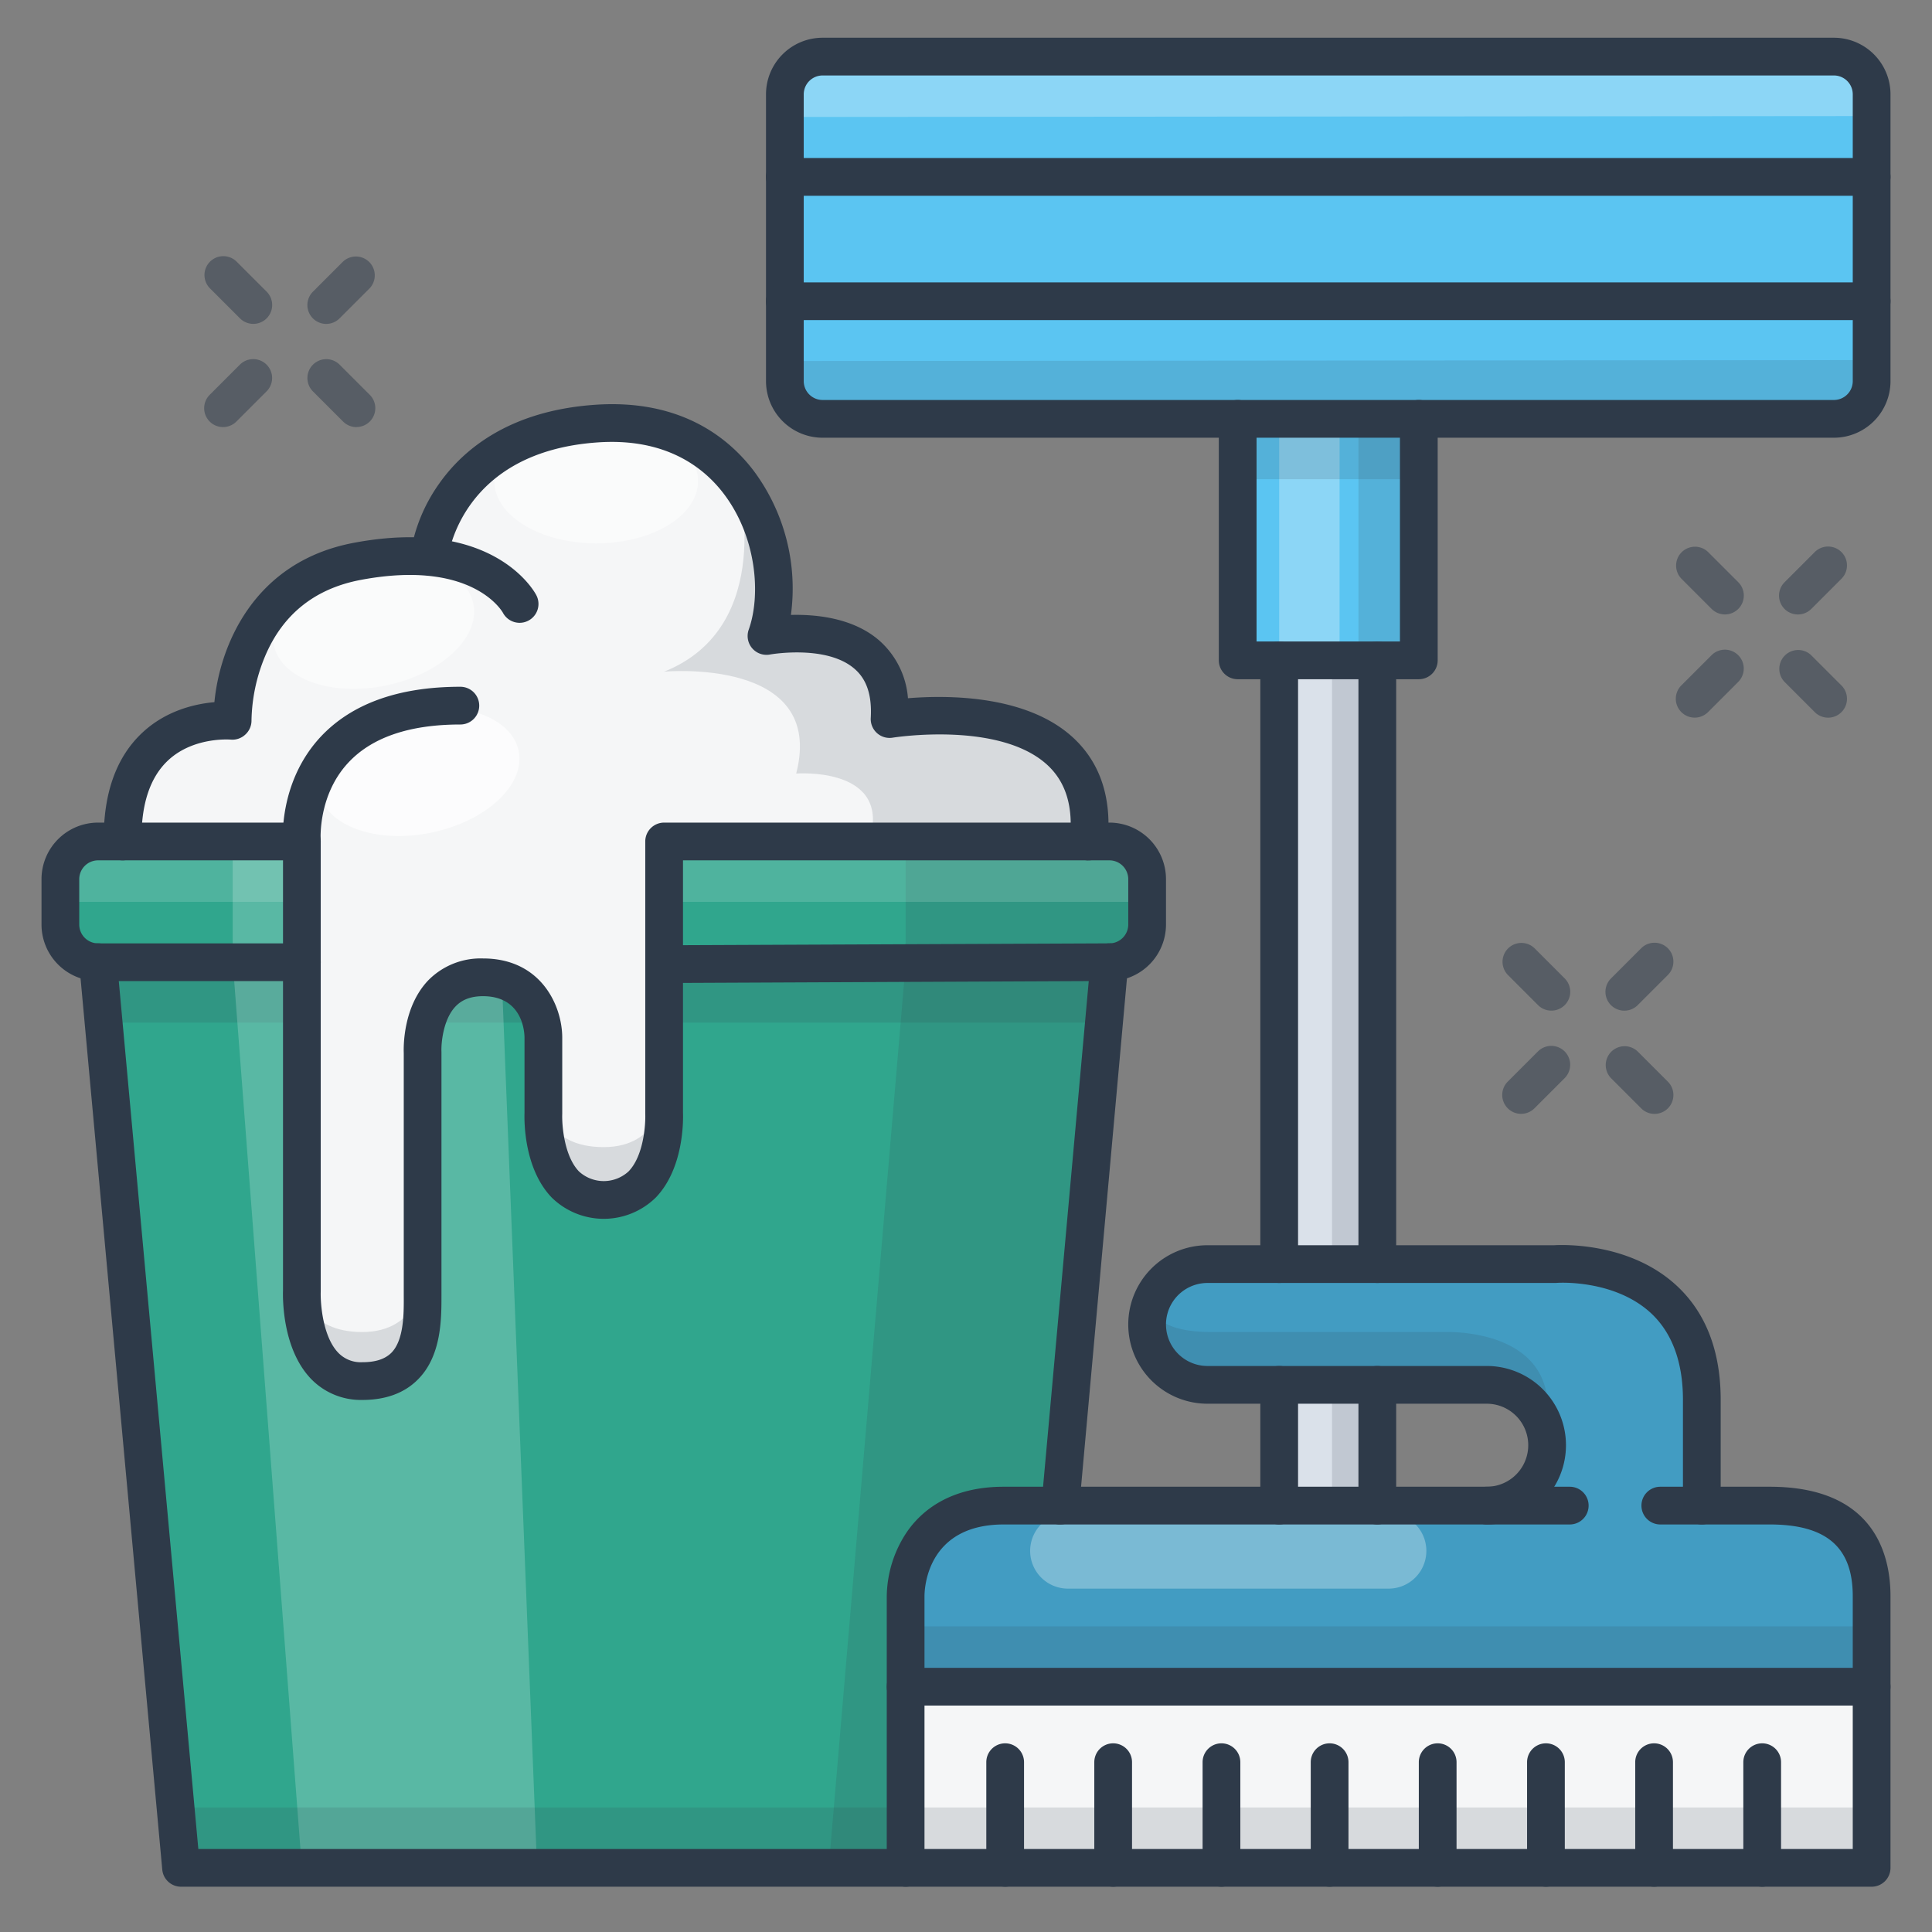
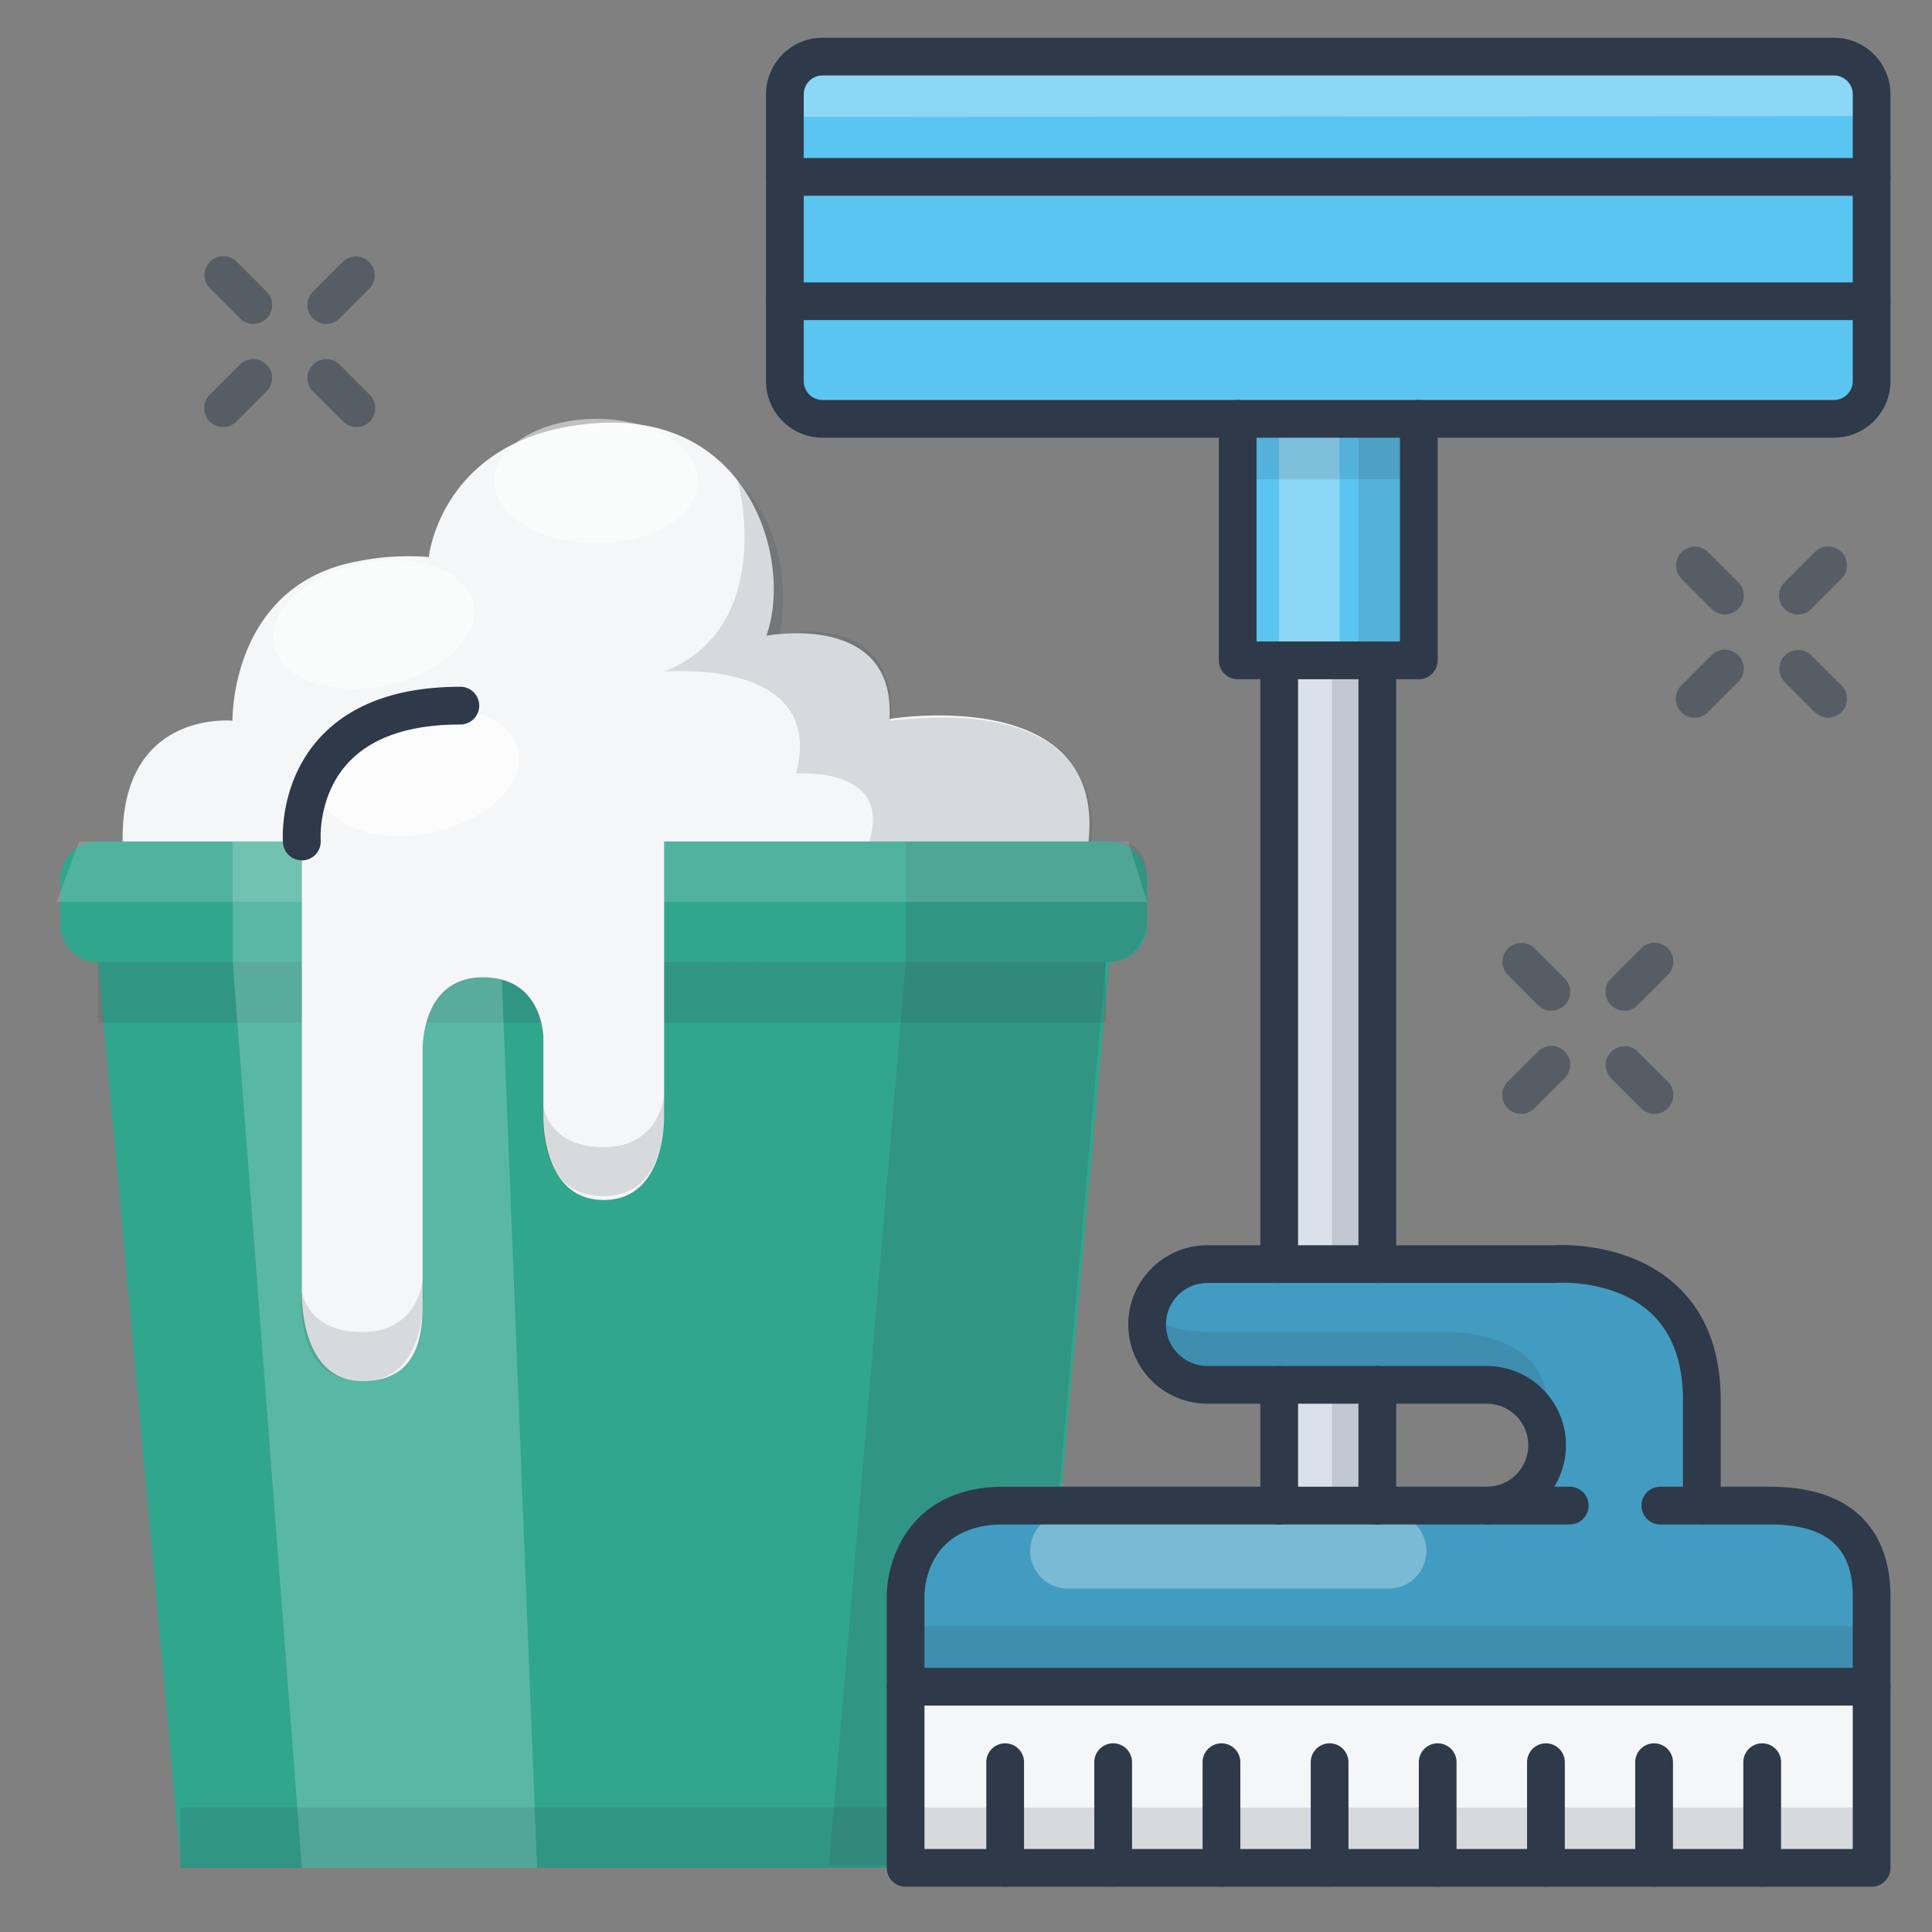
<svg xmlns="http://www.w3.org/2000/svg" viewBox="0 0 512 512">
  <rect x="0" y="0" width="512" height="512" fill="#808080" stroke="none" />
  <path d="M339 367h26v32h-26zM339 175h26v160h-26z" fill="#dae1ea" class="fill-dae1ea" />
  <g opacity=".15">
    <path transform="rotate(90 359 288)" d="M246 282h226v12H246z" fill="#2e3a49" class="fill-3f456b" />
  </g>
  <path d="M304 233v12a10 10 0 0 1-10 10l-117 .5h-1V223h118a10 10 0 0 1 10 10Z" fill="#30a68d" class="fill-b9b9ea" />
  <path d="m294 255-13 144h-15c-23 0-26 18.5-26 24v72H48L26 255h54v87s-1 24 16 24 16-16 16-24v-63s-1-20 16-20c16 0 16 16 16 16v20s-1 23 16 23 16-23 16-23v-39.5h1Z" fill="#30a68d" class="fill-b9b9ea" />
  <g opacity=".15">
    <path d="M219.67 494.33 240 255.53V223h54s10-2 10 10v12s-1 10-11 10l-21.08 239.33Z" fill="#2e3a49" class="fill-3f456b" />
  </g>
  <path d="M376 111v64h-48v-64h48zM496 79.83V101a10 10 0 0 1-10 10H218a10 10 0 0 1-10-10V79.83Z" fill="#5bc5f2" class="fill-8bd0f7" />
  <path d="M208 46.88h288v32.95H208zM496 25v21.88H208V25a10 10 0 0 1 10-10h268a10 10 0 0 1 10 10Z" fill="#5bc5f2" class="fill-8bd0f7" />
  <path d="M240 447h256v48H240z" fill="#f5f6f7" class="fill-f5f6f7" />
  <path d="M451 399h18c5.5 0 27 0 27 24v24H240v-24c0-5.5 3-24 26-24h128a16 16 0 0 0 0-32h-74a16 16 0 0 1 0-32h92s39-3 39 36Z" fill="#429cc2" class="fill-8cc0f4" />
  <path d="M80 223v32H26a10 10 0 0 1-10-10v-12a10 10 0 0 1 10-10h54Z" fill="#30a68d" class="fill-b9b9ea" />
  <g opacity=".5">
    <path d="M86.47 85.84a5 5 0 0 1-3.54-8.54l8-8A5 5 0 0 1 98 76.36l-8 8a5 5 0 0 1-3.53 1.48ZM59.1 113.18a5 5 0 0 1-3.53-1.47 5 5 0 0 1 0-7.07l8-8a5 5 0 1 1 7.08 7.07l-8 8a5 5 0 0 1-3.55 1.47ZM94.47 113.19a5 5 0 0 1-3.53-1.46l-8-8A5 5 0 0 1 90 96.64l8 8a5 5 0 0 1-3.54 8.53ZM67.13 85.83a5 5 0 0 1-3.54-1.47l-8-8a5 5 0 0 1 7.07-7.07l8 8a5 5 0 0 1-3.54 8.54Z" fill="#2e3a49" class="fill-3f456b" />
  </g>
  <g opacity=".5">
    <path d="M430.47 267.84a5 5 0 0 1-3.54-8.54l8-8a5 5 0 0 1 7.07 7.08l-8 8a5 5 0 0 1-3.53 1.46ZM403.1 295.18a5 5 0 0 1-3.53-1.47 5 5 0 0 1 0-7.07l8-8a5 5 0 1 1 7.08 7.07l-8 8a5 5 0 0 1-3.55 1.47ZM438.47 295.19a5 5 0 0 1-3.53-1.46l-8-8a5 5 0 0 1 7.07-7.07l8 8a5 5 0 0 1-3.54 8.53ZM411.13 267.83a5 5 0 0 1-3.54-1.47l-8-8a5 5 0 0 1 7.07-7.07l8 8a5 5 0 0 1-3.54 8.54Z" fill="#2e3a49" class="fill-3f456b" />
  </g>
  <g opacity=".5">
    <path d="M476.47 162.84a5 5 0 0 1-3.54-8.54l8-8a5 5 0 0 1 7.07 7.08l-8 8a5 5 0 0 1-3.53 1.46ZM449.1 190.18a5 5 0 0 1-3.53-1.47 5 5 0 0 1 0-7.07l8-8a5 5 0 0 1 7.08 7.07l-8 8a5 5 0 0 1-3.55 1.47ZM484.47 190.19a5 5 0 0 1-3.53-1.46l-8-8a5 5 0 0 1 7.07-7.07l8 8a5 5 0 0 1-3.54 8.53ZM457.13 162.83a5 5 0 0 1-3.54-1.47l-8-8a5 5 0 0 1 7.07-7.07l8 8a5 5 0 0 1-3.54 8.54Z" fill="#2e3a49" class="fill-3f456b" />
  </g>
  <g opacity=".15">
    <path d="M240 431h256.61v16H240z" fill="#2e3a49" class="fill-3f456b" />
  </g>
  <g opacity=".15">
    <path d="M26 255h267v16H26z" fill="#2e3a49" class="fill-3f456b" />
  </g>
  <g opacity=".15">
    <path d="M304 239H15l6-16h278l5 16z" fill="#ffffff" class="fill-ffffff" />
  </g>
  <g opacity=".15">
    <path d="M305.1 345.18S304 353 321 353h62s31.38-1.33 26.69 25.33c0 0-1.69-11.33-15.69-11.33h-70.3s-22.51 1.35-18.6-21.82Z" fill="#2e3a49" class="fill-3f456b" />
  </g>
  <g opacity=".3">
    <path d="M368 421h-85a10 10 0 0 1 0-20h85a10 10 0 0 1 0 20Z" fill="#ffffff" class="fill-ffffff" />
  </g>
  <g opacity=".2">
    <path d="M61.67 222.88v31.93L80 495h62.33L133 259.61v-36.73H61.67z" fill="#ffffff" class="fill-ffffff" />
  </g>
  <path d="M113.68 147.62v-.27s3.52-32.39 44.36-35.21 52.1 36.62 45.06 56.33c0 0 34.26-6.57 32.62 22.06 0 0 57.25-9.53 52.75 32.47H176v72s1 23-16 23-16-23-16-23v-20s0-16-16-16c-17 0-16 20-16 20v63c0 8 1 24-16 24s-16-24-16-24V223H32.5c-.5-35 29.11-32 29.11-32s-.71-35.91 33.09-42.24a68.54 68.54 0 0 1 18.98-1.14Z" fill="#f5f6f7" class="fill-f5f6f7" />
  <g opacity=".15">
    <path d="M47.85 479H496v16H47.85z" fill="#2e3a49" class="fill-3f456b" />
  </g>
  <g opacity=".15">
    <path d="M195.53 127.4S206 166 176 178c0 0 43-4 35 27 0 0 25.67-2 19.33 18H289s8-39-53-32c0 0 4.33-28-29.33-23 0 0 5.4-24.21-11.14-40.6Z" fill="#2e3a49" class="fill-3f456b" />
  </g>
  <g opacity=".5">
    <ellipse cx="158" cy="127.5" rx="27" ry="16.5" fill="#ffffff" class="fill-ffffff" />
  </g>
  <g opacity=".5">
    <ellipse cx="99" cy="165.5" rx="27" ry="16.5" transform="rotate(-11.76 98.952 165.431)" fill="#ffffff" class="fill-ffffff" />
  </g>
  <g opacity=".7">
    <ellipse cx="111" cy="204.5" rx="27" ry="16.5" transform="rotate(-11.76 110.929 204.445)" fill="#ffffff" class="fill-ffffff" />
  </g>
  <g opacity=".15">
-     <path d="M208.33 95.67S204 111 218 111h268s10.5.83 10.5-15.58Z" fill="#2e3a49" class="fill-3f456b" />
-   </g>
+     </g>
  <g opacity=".3">
    <path d="M495.87 30.76s4.33-15.34-9.67-15.34h-268s-10.5-.83-10.5 15.58Z" fill="#ffffff" class="fill-ffffff" />
  </g>
  <g opacity=".15">
    <path transform="rotate(90 368 143)" d="M336 135h64v16h-64z" fill="#2e3a49" class="fill-3f456b" />
  </g>
  <g opacity=".3">
    <path transform="rotate(90 347 143)" d="M315 135h64v16h-64z" fill="#ffffff" class="fill-ffffff" />
  </g>
  <g opacity=".15">
    <path d="M328 111h50v16h-50z" fill="#2e3a49" class="fill-3f456b" />
  </g>
  <g opacity=".15">
    <path d="M80 342s-3 24 16 24 16-26.83 16-26.83S111 353 96 353s-16-11-16-11" fill="#2e3a49" class="fill-3f456b" />
  </g>
  <g opacity=".15">
    <path d="M144 293s-3 24 16 24 16-26.83 16-26.83S175 304 160 304s-16-11-16-11" fill="#2e3a49" class="fill-3f456b" />
  </g>
-   <path d="M96 371a18.36 18.36 0 0 1-13.59-5.6c-7.65-8-7.48-21.47-7.41-23.49V228H26a5 5 0 0 0-5 5v12a5 5 0 0 0 5 5 5 5 0 0 1 0 10 15 15 0 0 1-15-15v-12a15 15 0 0 1 15-15h54a5 5 0 0 1 5 5v119.21c-.12 3.06.5 12 4.64 16.28A8.26 8.26 0 0 0 96 361c3.52 0 6-.81 7.7-2.48 3.38-3.4 3.33-10.51 3.3-15.22v-64.19c-.07-1.76-.18-12.29 6.47-19.29A19.48 19.48 0 0 1 128 254c15.41 0 21 12.56 21 21v20.22c-.11 2.83.47 11.11 4.43 15.22a9.71 9.71 0 0 0 13.14 0c4-4.11 4.54-12.39 4.43-15.24V223a5 5 0 0 1 5-5h118a15 15 0 0 1 15 15v12a15 15 0 0 1-15 15 5 5 0 0 1 0-10 5 5 0 0 0 5-5v-12a5 5 0 0 0-5-5H181v66.9c.07 2 .23 14.69-7.19 22.44a19.68 19.68 0 0 1-27.62 0c-7.42-7.75-7.26-20.49-7.19-22.44V275c0-1.81-.68-11-11-11-3.16 0-5.54.89-7.28 2.72-3.36 3.52-3.83 10-3.73 12a2.09 2.09 0 0 1 0 .25v64.24c0 6 .1 16-6.21 22.33-3.57 3.63-8.55 5.46-14.78 5.46Z" fill="#2e3a49" class="fill-3f456b" />
-   <path d="M32.5 228a5 5 0 0 1-5-4.93c-.18-12.79 3.32-22.58 10.42-29.09 6.29-5.77 13.91-7.46 18.9-7.9 1.41-14.68 10.22-37.23 37-42.24 37-6.94 47.86 13 48.3 13.87a5 5 0 0 1-8.84 4.68c-.4-.71-8.5-14.18-37.62-8.72-12.25 2.3-20.84 9.19-25.52 20.5a46.2 46.2 0 0 0-3.49 16.73 5 5 0 0 1-1.65 3.78 5 5 0 0 1-3.9 1.32c-.07 0-9.74-.8-16.49 5.45-4.86 4.5-7.25 11.73-7.11 21.51a5 5 0 0 1-4.93 5.04Z" fill="#2e3a49" class="fill-3f456b" />
-   <path d="M288.51 228a4.89 4.89 0 0 1-.54 0 5 5 0 0 1-4.44-5.5c.92-8.64-1-15.05-5.77-19.59-12.65-11.95-40.91-7.46-41.19-7.42a5 5 0 0 1-5.81-5.22c.34-6-1.06-10.22-4.27-13-7.4-6.48-22.27-3.85-22.42-3.82a5 5 0 0 1-5.65-6.59c3.29-9.22 2.08-24.56-6.61-36-5.23-6.9-15.26-14.87-33.4-13.62-35.95 2.48-39.6 29.63-39.73 30.78a5 5 0 0 1-5.54 4.39 5 5 0 0 1-4.4-5.49 43.93 43.93 0 0 1 7.75-18.9c6.09-8.59 18.18-19.16 41.23-20.75 22.58-1.56 35.34 8.68 42.06 17.55a52.24 52.24 0 0 1 9.82 38.14c6.73-.17 16.58.79 23.47 6.83a22.71 22.71 0 0 1 7.55 15.25c10.21-.84 31.64-1 44 10.66 7.14 6.74 10.13 16.14 8.86 27.94a5 5 0 0 1-4.97 4.36ZM240 500H48a5 5 0 0 1-5-4.54l-22-240a5 5 0 0 1 5-5.46h54a5 5 0 0 1 0 10H31.48l21.08 230H240a5 5 0 0 1 0 10ZM281 404h-.46a5 5 0 0 1-4.53-5.43L288.53 260l-111.53.5a5 5 0 0 1 0-10l117-.5a5 5 0 0 1 5 5.45l-13 144a5 5 0 0 1-5 4.55Z" fill="#2e3a49" class="fill-3f456b" />
  <path d="M496 500H240a5 5 0 0 1-5-5v-72a31.23 31.23 0 0 1 5.25-16.88C244 400.59 251.55 394 266 394h150a5 5 0 0 1 0 10H266c-20.41 0-21 17.06-21 19v67h246v-67c0-13-7-19-22-19h-29a5 5 0 0 1 0-10h29c27.84 0 32 18.17 32 29v72a5 5 0 0 1-5 5Z" fill="#2e3a49" class="fill-3f456b" />
  <path d="M496 452H240a5 5 0 0 1 0-10h256a5 5 0 0 1 0 10ZM451 404a5 5 0 0 1-5-5v-28c0-10-2.85-17.76-8.47-23-9.84-9.11-25-8.06-25.15-8H320a11 11 0 0 0 0 22h74a21 21 0 0 1 0 42 5 5 0 0 1 0-10 11 11 0 0 0 0-22h-74a21 21 0 0 1 0-42h91.84c2.28-.14 20.06-.8 32.48 10.7 7.75 7.17 11.68 17.37 11.68 30.3v28a5 5 0 0 1-5 5ZM266.38 500a5 5 0 0 1-5-5v-28a5 5 0 0 1 10 0v28a5 5 0 0 1-5 5ZM467 500a5 5 0 0 1-5-5v-28a5 5 0 0 1 10 0v28a5 5 0 0 1-5 5ZM438.35 500a5 5 0 0 1-5-5v-28a5 5 0 0 1 10 0v28a5 5 0 0 1-5 5ZM409.69 500a5 5 0 0 1-5-5v-28a5 5 0 0 1 10 0v28a5 5 0 0 1-5 5ZM381 500a5 5 0 0 1-5-5v-28a5 5 0 0 1 10 0v28a5 5 0 0 1-5 5ZM352.36 500a5 5 0 0 1-5-5v-28a5 5 0 0 1 10 0v28a5 5 0 0 1-5 5ZM323.7 500a5 5 0 0 1-5-5v-28a5 5 0 0 1 10 0v28a5 5 0 0 1-5 5ZM295 500a5 5 0 0 1-5-5v-28a5 5 0 0 1 10 0v28a5 5 0 0 1-5 5ZM486 116H218a15 15 0 0 1-15-15V25a15 15 0 0 1 15-15h268a15 15 0 0 1 15 15v76a15 15 0 0 1-15 15ZM218 20a5 5 0 0 0-5 5v76a5 5 0 0 0 5 5h268a5 5 0 0 0 5-5V25a5 5 0 0 0-5-5Z" fill="#2e3a49" class="fill-3f456b" />
  <path d="M376 180h-48a5 5 0 0 1-5-5v-64a5 5 0 0 1 10 0v59h38v-59a5 5 0 0 1 10 0v64a5 5 0 0 1-5 5Z" fill="#2e3a49" class="fill-3f456b" />
  <path d="M339 340a5 5 0 0 1-5-5V175a5 5 0 0 1 10 0v160a5 5 0 0 1-5 5ZM365 340a5 5 0 0 1-5-5V175a5 5 0 0 1 10 0v160a5 5 0 0 1-5 5ZM339 404a5 5 0 0 1-5-5v-32a5 5 0 0 1 10 0v32a5 5 0 0 1-5 5ZM365 404a5 5 0 0 1-5-5v-32a5 5 0 0 1 10 0v32a5 5 0 0 1-5 5ZM496 51.88H208a5 5 0 0 1 0-10h288a5 5 0 0 1 0 10ZM496 84.83H208a5 5 0 0 1 0-10h288a5 5 0 0 1 0 10ZM80 228a5 5 0 0 1-5-4.57c-.06-.65-1.2-16 9.82-28C93.05 186.53 105.55 182 122 182a5 5 0 0 1 0 10c-13.48 0-23.48 3.41-29.72 10.14-8.07 8.67-7.3 20.35-7.3 20.47a5 5 0 0 1-4.59 5.39Z" fill="#2e3a49" class="fill-3f456b" />
</svg>